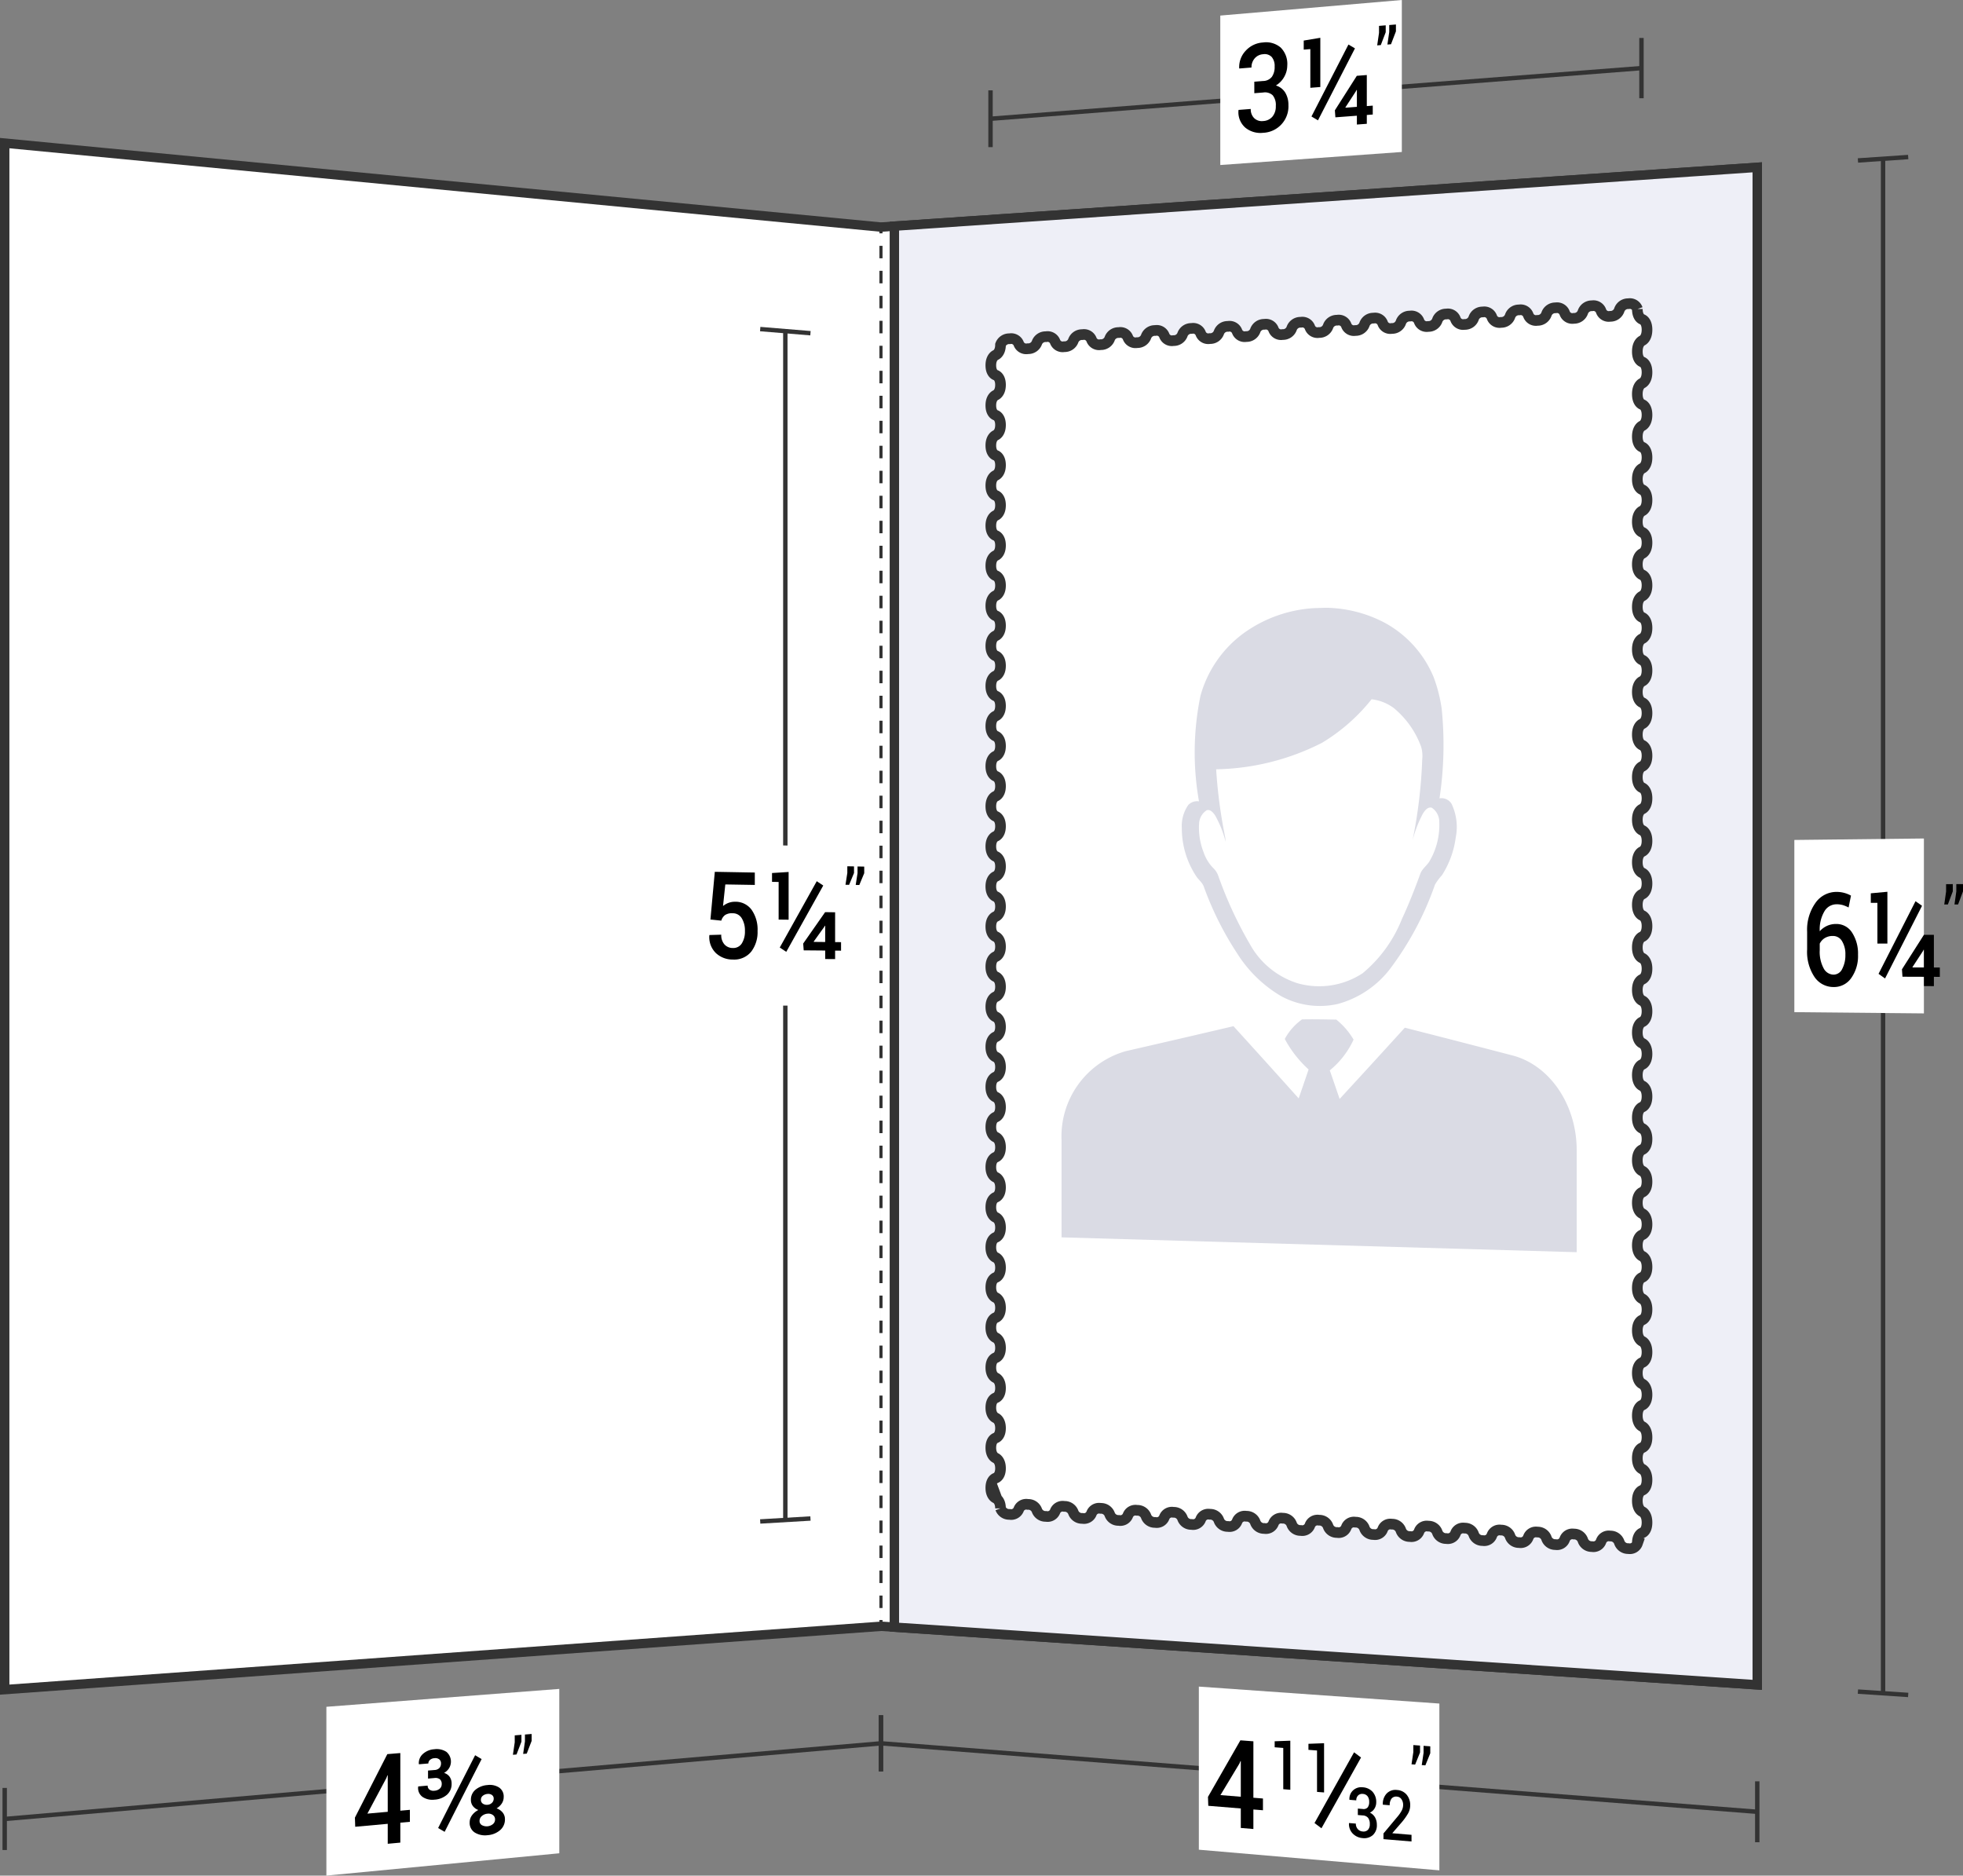
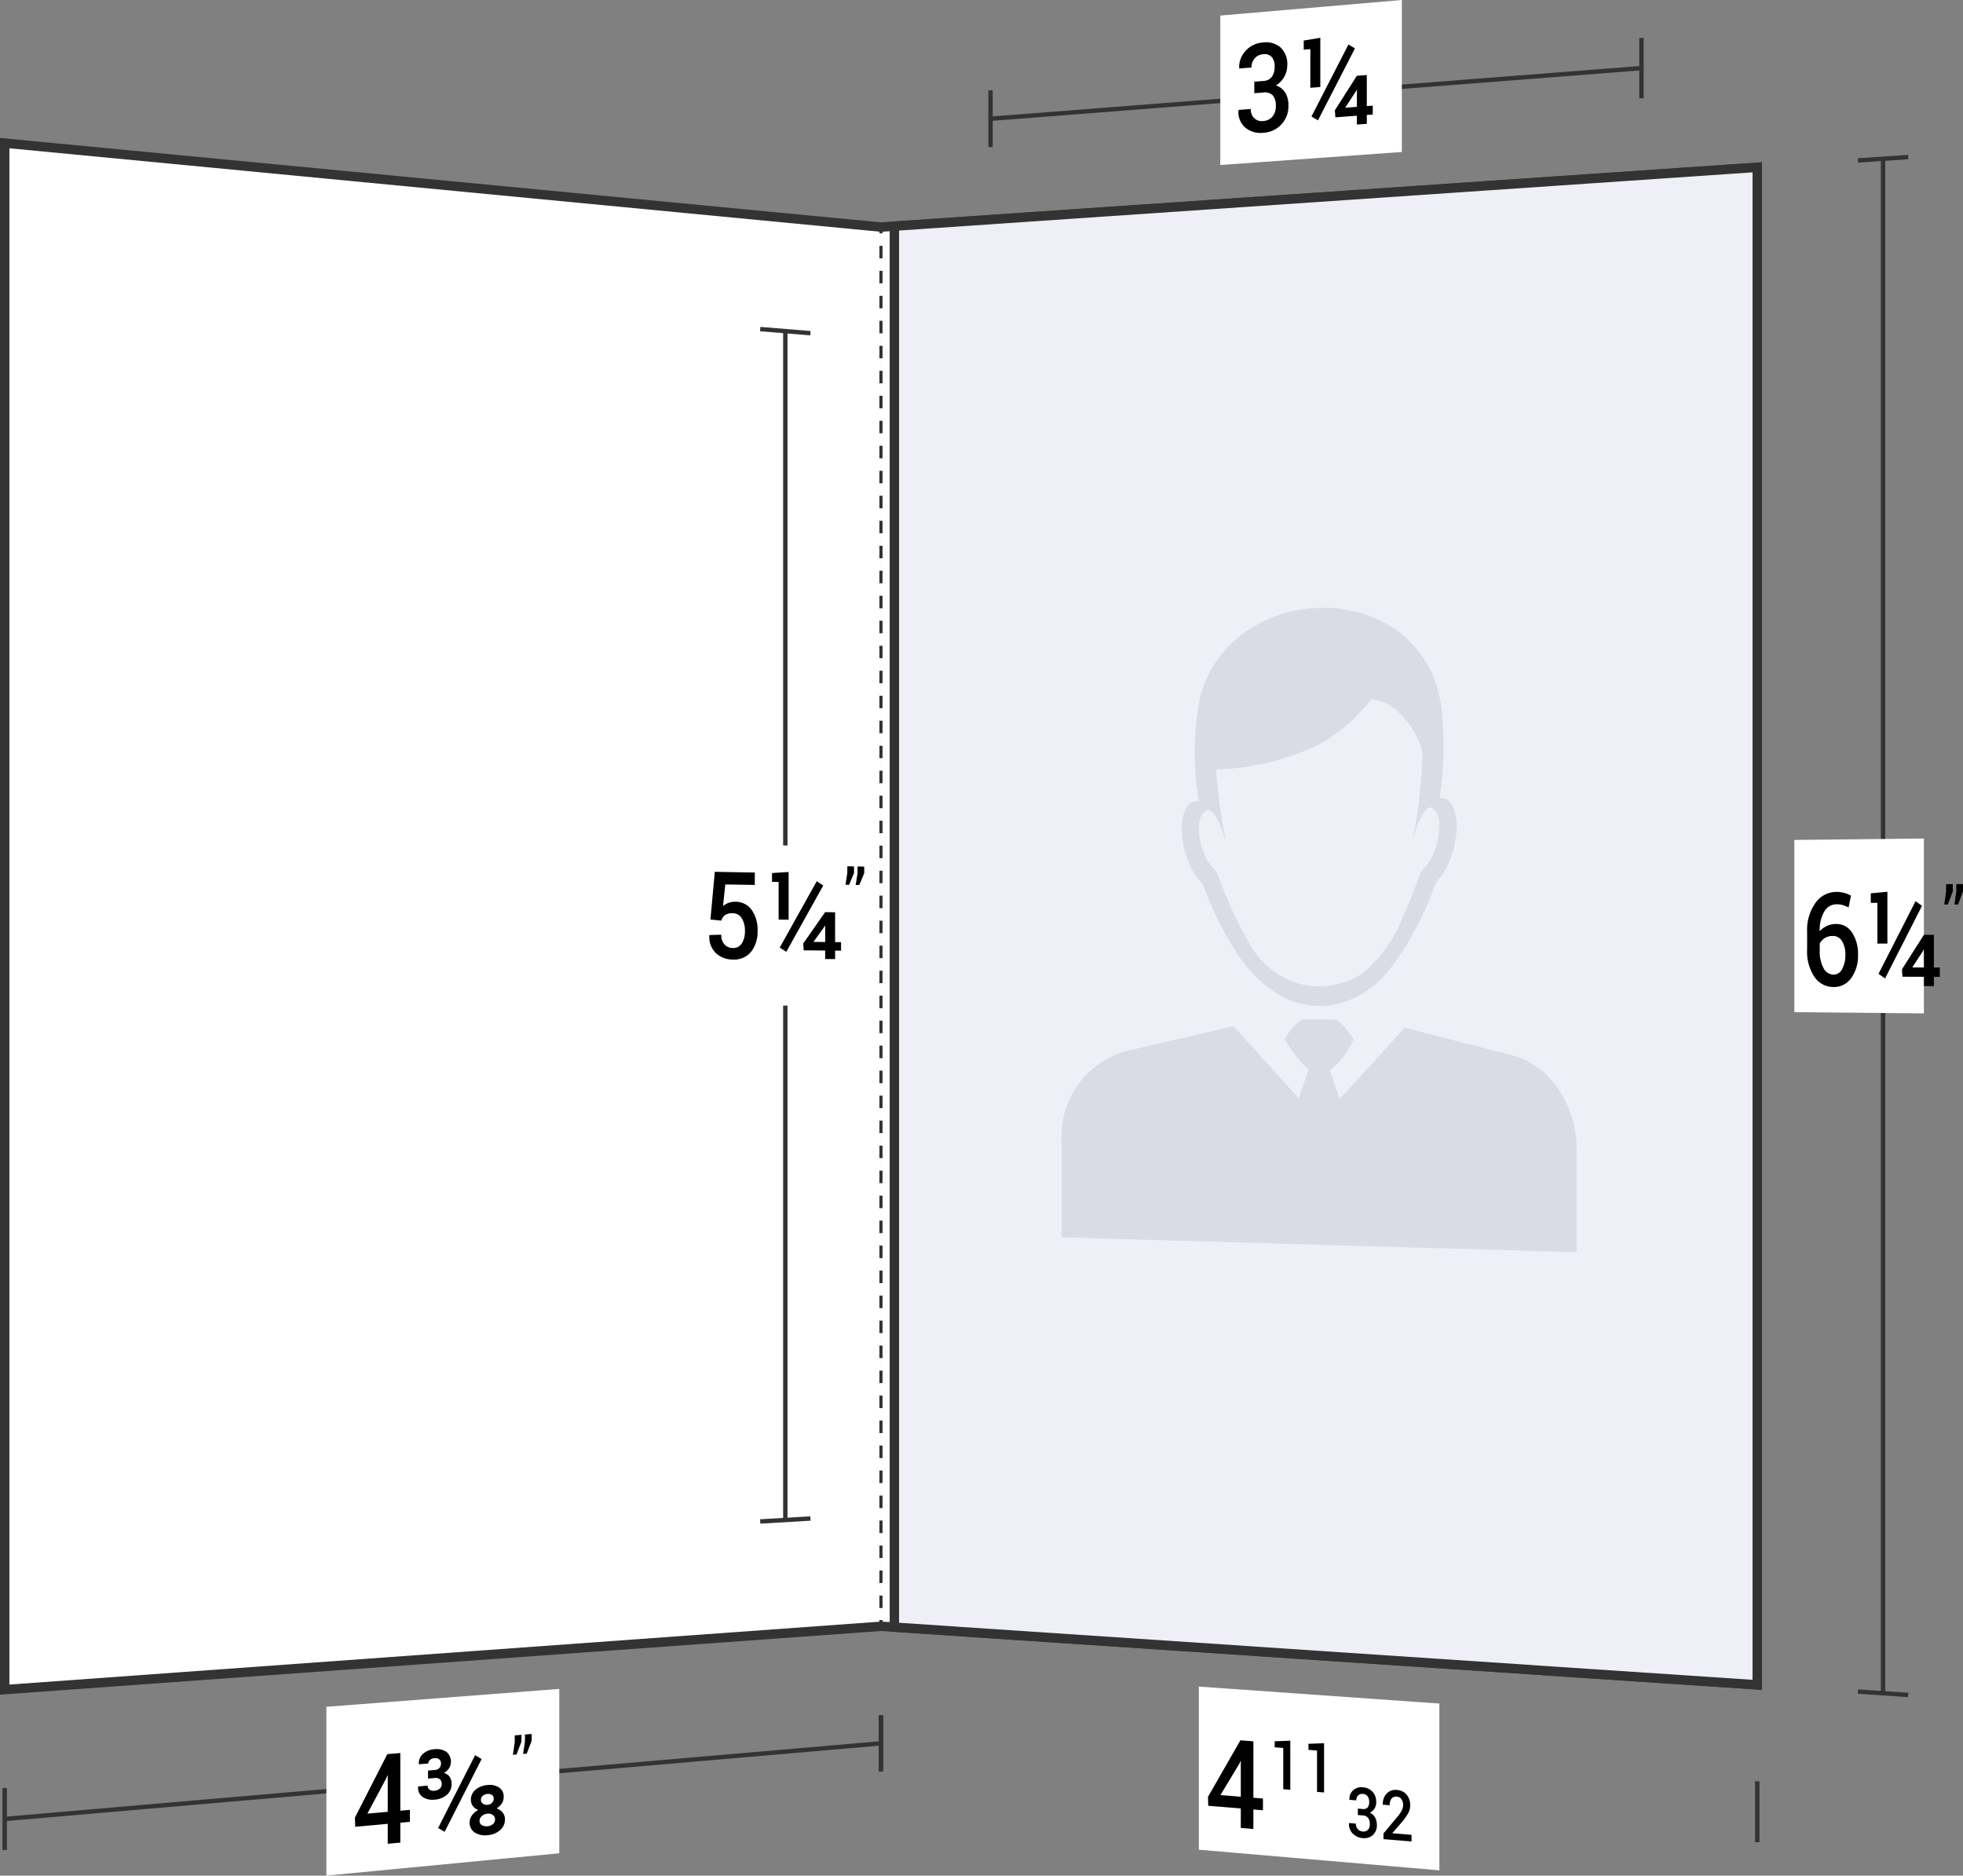
<svg xmlns="http://www.w3.org/2000/svg" viewBox="0 0 156.615 149.63">
  <rect x="0" y="0" width="156.615" height="149.63" fill="#808080" stroke="none" />
  <title>03-03</title>
  <g id="Layer_2" data-name="Layer 2">
    <g id="Layer_1-2" data-name="Layer 1">
      <path d="M70.287,139.077Q35.331,142.095.375,145.112" fill="none" stroke="#333" stroke-miterlimit="10" stroke-width="0.35" />
      <path d="M70.287,136.837v4.481" fill="none" stroke="#333" stroke-miterlimit="10" stroke-width="0.35" />
      <path d="M.375,142.635v4.953" fill="none" stroke="#333" stroke-miterlimit="10" stroke-width="0.35" />
      <path d="M44.622,147.849l-18.582,1.78c0-5.387,0-8.08,0-13.466,7.433-.571,11.149-.856,18.582-1.427Z" fill="#fff" />
      <path d="M31.939,144.451l.764-.068v.956l-.764.069v1.59l-1.004.093v-1.592l-2.594.235-.025-.729c1.034-2.033,1.552-3.047,2.586-5.066l1.037-.086Zm-2.627.234,1.623-.145c0-1.162,0-1.742,0-2.904l-.025-.008-.083.218C30.221,142.98,29.918,143.548,29.312,144.685Z" />
      <path d="M34.662,141.207a.578.578,0,0,0,.396-.163.538.538,0,0,0,.127-.375.391.391,0,0,0-.135-.309.509.509,0,0,0-.392-.097.576.576,0,0,0-.351.137.371.371,0,0,0-.131.285l-.751.063-.009-.029a.965.965,0,0,1,.332-.801,1.476,1.476,0,0,1,.896-.368,1.415,1.415,0,0,1,.976.21,1.015,1.015,0,0,1,.209,1.3,1.111,1.111,0,0,1-.4.378.84.84,0,0,1,.446.311.927.927,0,0,1,.156.55,1.128,1.128,0,0,1-.374.882,1.658,1.658,0,0,1-.992.39,1.406,1.406,0,0,1-.944-.213.864.864,0,0,1-.359-.813l.008-.03.751-.065a.379.379,0,0,0,.143.319.55.55,0,0,0,.396.089.712.712,0,0,0,.424-.164.458.458,0,0,0,.157-.358.48.48,0,0,0-.147-.393.586.586,0,0,0-.434-.097l-.51.044v-.641Zm.813,4.93c-.207-.121-.311-.182-.519-.304,1.18-2.332,1.771-3.493,2.951-5.807.207.123.311.184.519.307C37.246,142.645,36.656,143.806,35.475,146.137ZM40.186,143.361a.923.923,0,0,1-.153.516,1.248,1.248,0,0,1-.415.389,1.056,1.056,0,0,1,.487.334.818.818,0,0,1,.181.527,1.112,1.112,0,0,1-.392.882,1.704,1.704,0,0,1-.986.395,1.568,1.568,0,0,1-1.027-.209.902.902,0,0,1-.409-.812.948.948,0,0,1,.185-.564,1.386,1.386,0,0,1,.508-.423.966.966,0,0,1-.436-.314.786.786,0,0,1-.158-.49,1.018,1.018,0,0,1,.377-.824,1.689,1.689,0,0,1,.955-.363,1.377,1.377,0,0,1,.919.199A.851.851,0,0,1,40.186,143.361Zm-.689,1.791a.418.418,0,0,0-.174-.356.59.59,0,0,0-.419-.107.784.784,0,0,0-.459.187.5.5,0,0,0-.185.389.375.375,0,0,0,.185.339.802.802,0,0,0,.88-.081A.47.47,0,0,0,39.497,145.152Zm-.108-1.663a.337.337,0,0,0-.141-.291.495.495,0,0,0-.344-.084.682.682,0,0,0-.384.146.396.396,0,0,0-.151.32.355.355,0,0,0,.156.312.564.564,0,0,0,.384.087.546.546,0,0,0,.34-.154A.448.448,0,0,0,39.389,143.49Z" />
      <path d="M41.602,138.946c-.157.408-.235.612-.392,1.021l-.288.024.145-.995v-.554l.535-.044Zm.815-.067c-.157.408-.235.611-.392,1.019l-.288.024.145-.994v-.553l.535-.044Z" />
      <path d="M70.287,18.116Q35.331,14.766.375,11.417V134.792q34.956-2.526,69.912-5.051" fill="#fff" stroke="#333" stroke-miterlimit="10" stroke-width="0.75" />
      <path d="M62.656,26.417q0,47.421,0,94.842" fill="none" stroke="#333" stroke-miterlimit="10" stroke-width="0.35" />
      <path d="M60.652,26.252l4.01.33" fill="none" stroke="#333" stroke-miterlimit="10" stroke-width="0.35" />
      <path d="M60.652,121.377l4.01-.236" fill="none" stroke="#333" stroke-miterlimit="10" stroke-width="0.35" />
      <path d="M67.883,80.235l-10.961-.025V67.331l10.961.233Z" fill="#fff" />
      <path d="M56.681,73.355c.139-1.523.209-2.283.349-3.804l3.191.057v.989l-2.353-.039c-.073.689-.109,1.033-.182,1.722a1.508,1.508,0,0,1,.412-.242,1.45,1.45,0,0,1,.529-.099,1.584,1.584,0,0,1,1.332.632,2.736,2.736,0,0,1,.482,1.706,2.556,2.556,0,0,1-.507,1.643,1.744,1.744,0,0,1-1.465.629A1.944,1.944,0,0,1,57.123,76.04a1.773,1.773,0,0,1-.529-1.422l.008-.024c.377-.011.565-.017.942-.028a1.112,1.112,0,0,0,.257.779.879.879,0,0,0,.669.283.797.797,0,0,0,.716-.368,1.771,1.771,0,0,0,.247-.99,1.848,1.848,0,0,0-.253-1.014.826.826,0,0,0-.723-.399.995.995,0,0,0-.616.147.856.856,0,0,0-.293.442C57.201,73.41,57.028,73.391,56.681,73.355Z" />
      <path d="M62.919,73.371l-.797-.01V70.361l-.527-.009v-.705c.53-.034.795-.051,1.324-.084Zm-.188,2.564c-.207-.137-.311-.205-.519-.343,1.18-2.126,1.771-3.185,2.951-5.292.207.138.311.207.519.345C64.502,72.752,63.912,73.81,62.731,75.935Zm3.897-.778.474.005v.68l-.474-.004v.676l-.792-.006v-.677L64.122,75.816l-.041-.543c.7-1.005,1.051-1.505,1.751-2.505l.797.011Zm-1.71-.04.013.024.905.009V73.861l-.025-.01-.05.092C65.425,74.412,65.256,74.647,64.919,75.117Z" />
      <path d="M68.136,69.646c-.157.377-.235.566-.392.943l-.288-.005.146-.943v-.532l.534.01Zm.815.015c-.157.377-.235.565-.392.942l-.288-.005.146-.941V69.125l.534.01Z" />
-       <path d="M140.2,144.539Q105.243,141.807,70.287,139.076" fill="none" stroke="#333" stroke-miterlimit="10" stroke-width="0.35" />
      <path d="M140.2,142.108v4.86" fill="none" stroke="#333" stroke-miterlimit="10" stroke-width="0.35" />
      <path d="M70.287,136.835v4.481" fill="none" stroke="#333" stroke-miterlimit="10" stroke-width="0.35" />
      <path d="M114.838,149.21c-7.676-.658-11.514-.988-19.19-1.646V134.551c7.676.541,11.514.812,19.19,1.353Z" fill="#fff" />
      <path d="M70.287,18.114q34.956-2.383,69.913-4.766V134.412q-34.956-2.337-69.913-4.673" fill="#fff" stroke="#333" stroke-miterlimit="10" stroke-width="0.75" />
      <path d="M71.356,18.041q0,55.885,0,111.769,34.422,2.301,68.843,4.602V13.348Q105.778,15.695,71.356,18.041Z" fill="#eeeff7" stroke="#333" stroke-miterlimit="10" stroke-width="0.75" />
      <path d="M150.237,12.664q0,61.21,0,122.419" fill="none" stroke="#333" stroke-miterlimit="10" stroke-width="0.35" />
      <path d="M148.232,12.801l4.01-.273" fill="none" stroke="#333" stroke-miterlimit="10" stroke-width="0.35" />
      <path d="M148.232,134.949l4.01.268" fill="none" stroke="#333" stroke-miterlimit="10" stroke-width="0.35" />
      <path d="M153.496,80.846c-4.135-.039-6.202-.059-10.337-.099V67.009l10.337-.117Z" fill="#fff" />
      <path d="M146.52,71.153a2.356,2.356,0,0,1,1.158.297c-.077.379-.115.568-.191.947a2.691,2.691,0,0,0-.452-.189,1.718,1.718,0,0,0-.511-.067,1.116,1.116,0,0,0-.973.575,2.831,2.831,0,0,0-.367,1.543v.035a1.755,1.755,0,0,1,.578-.43,1.717,1.717,0,0,1,.725-.152,1.47,1.47,0,0,1,1.28.691,3.068,3.068,0,0,1,.472,1.764,3.023,3.023,0,0,1-.54,1.856,1.672,1.672,0,0,1-1.415.719,1.823,1.823,0,0,1-1.513-.796,3.614,3.614,0,0,1-.592-2.205v-1.405a3.697,3.697,0,0,1,.666-2.306A2.041,2.041,0,0,1,146.52,71.153Zm-.282,3.516a1.204,1.204,0,0,0-.647.164,1.08,1.08,0,0,0-.406.447v.525a2.78,2.78,0,0,0,.309,1.441.915.915,0,0,0,.791.508.767.767,0,0,0,.693-.458,2.334,2.334,0,0,0,.253-1.133,1.974,1.974,0,0,0-.266-1.078A.823.823,0,0,0,146.237,74.669Z" />
      <path d="M150.583,75.275l-.797-.001V72.025l-.527.001V71.265c.53-.049.795-.073,1.324-.122Zm-.188,2.783c-.207-.147-.311-.221-.519-.368,1.18-2.311,1.771-3.47,2.951-5.795.207.146.311.22.519.366C152.166,74.587,151.576,75.747,150.396,78.058Zm3.897-.874.474.001v.746l-.474-.002v.741l-.792-.004v-.74l-1.715-.006-.041-.591c.7-1.098,1.051-1.649,1.751-2.751l.797 0Zm-1.71-.031.013.026.905.003V75.773l-.025-.01-.05.102C153.089,76.381,152.92,76.639,152.583,77.154Z" />
      <path d="M155.8,71.111c-.157.418-.235.628-.392,1.046l-.288.001.146-1.038v-.585l.534-.002Zm.815-.003c-.157.419-.235.628-.392,1.047l-.288.001.146-1.039v-.585l.534-.002Z" />
-       <path d="M130.644,24.651a.645.645,0,0,0-.726-.422.741.741,0,0,0-.726.503.74.74,0,0,1-.726.503.645.645,0,0,1-.726-.421.644.644,0,0,0-.726-.42.74.74,0,0,0-.726.502.739.739,0,0,1-.726.501.645.645,0,0,1-.726-.42.644.644,0,0,0-.726-.419.74.74,0,0,0-.726.5.739.739,0,0,1-.726.5.645.645,0,0,1-.726-.418.644.644,0,0,0-.726-.417.739.739,0,0,0-.726.499.738.738,0,0,1-.726.498.644.644,0,0,1-.726-.417.644.644,0,0,0-.726-.416.739.739,0,0,0-.726.497.738.738,0,0,1-.726.497.644.644,0,0,1-.726-.415.643.643,0,0,0-.726-.414.739.739,0,0,0-.726.496.738.738,0,0,1-.726.495.644.644,0,0,1-.726-.414.643.643,0,0,0-.726-.413.738.738,0,0,0-.726.494.737.737,0,0,1-.726.493.643.643,0,0,1-.726-.412.643.643,0,0,0-.726-.411.738.738,0,0,0-.726.493.737.737,0,0,1-.726.492.643.643,0,0,1-.726-.41.642.642,0,0,0-.726-.41.737.737,0,0,0-.726.491.736.736,0,0,1-.726.49.643.643,0,0,1-.726-.409.642.642,0,0,0-.726-.408.737.737,0,0,0-.726.49.736.736,0,0,1-.726.489.643.643,0,0,1-.726-.407.642.642,0,0,0-.726-.407.737.737,0,0,0-.726.488.736.736,0,0,1-.726.487.642.642,0,0,1-.726-.406.642.642,0,0,0-.726-.405.736.736,0,0,0-.726.487.735.735,0,0,1-.726.486.642.642,0,0,1-.726-.404.641.641,0,0,0-.726-.404.736.736,0,0,0-.726.485.735.735,0,0,1-.726.484.642.642,0,0,1-.726-.403.641.641,0,0,0-.726-.402.736.736,0,0,0-.726.484.735.735,0,0,1-.726.483.642.642,0,0,1-.726-.401.641.641,0,0,0-.726-.401.735.735,0,0,0-.726.482.734.734,0,0,1-.726.481.641.641,0,0,1-.726-.4.641.641,0,0,0-.726-.399.735.735,0,0,0-.726.481.734.734,0,0,1-.726.48.641.641,0,0,1-.726-.398.64.64,0,0,0-.726-.398.735.735,0,0,0-.726.479.734.734,0,0,1-.726.478.641.641,0,0,1-.726-.397.64.64,0,0,0-.726-.396.734.734,0,0,0-.726.478c0,.673-.386.822-.386.822s-.386.149-.386.821.386.779.386.779.386.107.386.78-.386.82-.386.82-.386.147-.386.819.386.78.386.78.386.108.386.781-.386.819-.386.819-.386.146-.386.818.386.782.386.782.386.11.386.783-.386.817-.386.817-.386.144-.386.816.386.783.386.783.386.111.386.784-.386.816-.386.816-.386.143-.386.815.386.785.386.785.386.113.386.786-.386.814-.386.814-.386.141-.386.813.386.786.386.786.386.114.386.787-.386.813-.386.813-.386.14-.386.812.386.788.386.788.386.116.386.789-.386.811-.386.811-.386.138-.386.811.386.789.386.789.386.117.386.79-.386.81-.386.81-.386.137-.386.809.386.791.386.791.386.119.386.792-.386.808-.386.808-.386.135-.386.808.386.792.386.792.386.12.386.793-.386.807-.386.807-.386.134-.386.806.386.794.386.794.386.122.386.794-.386.805-.386.805-.386.132-.386.805.386.795.386.795.386.123.386.796-.386.804-.386.804-.386.131-.386.803.386.797.386.797.386.124.386.797-.386.802-.386.802-.386.129-.386.802.386.798.386.798.386.126.386.799-.386.801-.386.801-.386.128-.386.8.386.8.386.8.386.127.386.8-.386.799-.386.799-.386.126-.386.799.386.801.386.801.386.129.386.802-.386.798-.386.798-.386.125-.386.797.386.803.386.803.386.13.386.803-.386.796-.386.796-.386.123-.386.796.386.804.386.804.386.132.386.805-.386.795-.386.795-.386.122-.386.794.386.806.386.806.386.133.386.806-.386.794-.386.794-.386.12-.386.793.386.807.386.807.386.135.386.808-.386.792-.386.792-.386.119-.386.791.386.809.386.809.386.136.386.809-.386.791-.386.791-.386.117-.386.79.386.81.386.81.386.138.386.811-.386.789-.386.789-.386.116-.386.788.386.811.386.811.386.139.386.812-.386.788-.386.788-.386.115-.386.787.386.813.386.813.386.141.386.814-.386.786-.386.786-.386.113-.386.785.386.814.386.814.386.142.386.815-.386.785-.386.785-.386.112-.386.784.386.816.386.816.386.144.386.817-.386.783-.386.783-.386.11-.386.782.386.817.386.817.386.145.386.818-.386.782-.386.782-.386.109-.386.781.386.819.386.819.386.147.386.82-.386.78-.386.78-.386.107-.386.779.386.82.386.82.386.148.386.821a.733.733,0,0,0,.726.477.641.641,0,0,0,.726-.397.642.642,0,0,1,.726-.398.732.732,0,0,1,.726.477.733.733,0,0,0,.726.478.641.641,0,0,0,.726-.399.642.642,0,0,1,.726-.399.733.733,0,0,1,.726.479.734.734,0,0,0,.726.48.642.642,0,0,0,.726-.4.642.642,0,0,1,.726-.401.733.733,0,0,1,.726.48.734.734,0,0,0,.726.481.642.642,0,0,0,.726-.402.643.643,0,0,1,.726-.402.733.733,0,0,1,.726.482.734.734,0,0,0,.726.483.642.642,0,0,0,.726-.403.643.643,0,0,1,.726-.404.734.734,0,0,1,.726.483.735.735,0,0,0,.726.484.642.642,0,0,0,.726-.405.643.643,0,0,1,.726-.405.734.734,0,0,1,.726.485.735.735,0,0,0,.726.486.643.643,0,0,0,.726-.406.643.643,0,0,1,.726-.407.734.734,0,0,1,.726.486.735.735,0,0,0,.726.487.643.643,0,0,0,.726-.408.644.644,0,0,1,.726-.408.735.735,0,0,1,.726.488.736.736,0,0,0,.726.489.643.643,0,0,0,.726-.409.644.644,0,0,1,.726-.41.735.735,0,0,1,.726.49.736.736,0,0,0,.726.49.643.643,0,0,0,.726-.411.644.644,0,0,1,.726-.411.736.736,0,0,1,.726.491.737.737,0,0,0,.726.492.644.644,0,0,0,.726-.412.644.644,0,0,1,.726-.413.736.736,0,0,1,.726.493.737.737,0,0,0,.726.493.644.644,0,0,0,.726-.414.645.645,0,0,1,.726-.414.736.736,0,0,1,.726.494.737.737,0,0,0,.726.495.644.644,0,0,0,.726-.415.645.645,0,0,1,.726-.416.737.737,0,0,1,.726.496.738.738,0,0,0,.726.496.645.645,0,0,0,.726-.417.645.645,0,0,1,.726-.418.737.737,0,0,1,.726.497.738.738,0,0,0,.726.498.645.645,0,0,0,.726-.418.646.646,0,0,1,.726-.419.738.738,0,0,1,.726.499.739.739,0,0,0,.726.499.645.645,0,0,0,.726-.42.646.646,0,0,1,.726-.421.738.738,0,0,1,.726.5.739.739,0,0,0,.726.501.645.645,0,0,0,.726-.421.646.646,0,0,1,.726-.422.738.738,0,0,1,.726.502.739.739,0,0,0,.726.502.646.646,0,0,0,.726-.423l-.012-.001c0-.714.386-.828.386-.828s.386-.114.386-.829-.386-.87-.386-.87-.386-.155-.386-.869.386-.83.386-.83.386-.116.386-.83-.386-.868-.386-.868-.386-.154-.386-.867.386-.831.386-.831.386-.117.386-.832-.386-.867-.386-.867-.386-.152-.386-.866.386-.833.386-.833.386-.119.386-.833-.386-.865-.386-.865-.386-.151-.386-.864.386-.834.386-.834.386-.12.386-.835-.386-.864-.386-.864-.386-.149-.386-.863.386-.835.386-.835.386-.122.386-.836-.386-.862-.386-.862-.386-.148-.386-.862.386-.837.386-.837.386-.123.386-.838-.386-.861-.386-.861-.386-.146-.386-.86.386-.838.386-.838.386-.125.386-.839-.386-.859-.386-.859-.386-.145-.386-.859.386-.84.386-.84.386-.126.386-.841-.386-.858-.386-.858-.386-.143-.386-.857.386-.841.386-.841.386-.128.386-.842-.386-.856-.386-.856-.386-.142-.386-.856.386-.843.386-.843.386-.129.386-.844-.386-.855-.386-.855-.386-.14-.386-.854.386-.844.386-.844.386-.131.386-.845-.386-.853-.386-.853-.386-.139-.386-.853.386-.846.386-.846.386-.132.386-.847-.386-.852-.386-.852-.386-.137-.386-.851.386-.847.386-.847.386-.134.386-.848-.386-.85-.386-.85-.386-.136-.386-.85.386-.849.386-.849.386-.135.386-.85-.386-.849-.386-.849-.386-.134-.386-.848.386-.85.386-.85.386-.137.386-.851-.386-.848-.386-.848-.386-.133-.386-.847.386-.852.386-.852.386-.138.386-.852-.386-.846-.386-.846-.386-.131-.386-.845.386-.853.386-.853.386-.139.386-.854-.386-.845-.386-.845-.386-.13-.386-.844.386-.855.386-.855.386-.141.386-.855-.386-.843-.386-.843-.386-.129-.386-.842.386-.856.386-.856.386-.142.386-.857-.386-.842-.386-.842-.386-.127-.386-.841.386-.858.386-.858.386-.144.386-.858-.386-.84-.386-.84-.386-.126-.386-.839.386-.859.386-.859.386-.145.386-.86-.386-.839-.386-.839-.386-.124-.386-.838.386-.861.386-.861.386-.147.386-.861-.386-.837-.386-.837-.386-.123-.386-.836.386-.862.386-.862.386-.148.386-.863-.386-.836-.386-.836-.386-.121-.386-.835.386-.864.386-.864.386-.15.386-.864-.386-.834-.386-.834-.386-.12-.386-.833.386-.865.386-.865.386-.151.386-.866-.386-.833-.386-.833-.386-.118-.386-.832.386-.866.386-.866.386-.153.386-.867-.386-.831-.386-.831-.386-.117-.386-.831.386-.868.386-.868.386-.154.386-.869-.386-.83-.386-.83-.386-.115-.386-.829.386-.869.386-.869.386-.156.386-.87-.386-.828-.386-.828-.386-.114-.386-.828" fill="#fff" stroke="#333" stroke-miterlimit="10" stroke-width="0.85" />
      <path d="M70.287,18.114v.5" fill="none" stroke="#333" stroke-miterlimit="10" stroke-width="0.25" />
      <path d="M70.287,19.611q-0,54.565,0,109.13" fill="none" stroke="#333" stroke-miterlimit="10" stroke-width="0.25" stroke-dasharray="0.997 0.997" />
      <path d="M70.287,129.239v.5" fill="none" stroke="#333" stroke-miterlimit="10" stroke-width="0.25" />
      <path d="M79.027,9.474q25.968-2.02,51.935-4.041" fill="none" stroke="#333" stroke-miterlimit="10" stroke-width="0.35" />
      <path d="M79.027,11.738V7.209" fill="none" stroke="#333" stroke-miterlimit="10" stroke-width="0.35" />
      <path d="M130.962,7.838V3.028" fill="none" stroke="#333" stroke-miterlimit="10" stroke-width="0.35" />
      <path d="M111.843,12.124l-14.484,1.04V1.242C103.153.745,106.049.497,111.843,0Z" fill="#fff" />
      <path d="M100.073,6.518l.701-.056a.904.904,0,0,0,.705-.338,1.361,1.361,0,0,0,.216-.814,1.105,1.105,0,0,0-.232-.763.781.781,0,0,0-.685-.221.965.965,0,0,0-.67.326,1.068,1.068,0,0,0-.26.735l-.971.078-.009-.028a1.892,1.892,0,0,1,.517-1.389,2.033,2.033,0,0,1,1.38-.659,1.789,1.789,0,0,1,1.411.403,1.84,1.84,0,0,1,.527,1.437,1.853,1.853,0,0,1-.236.887,1.833,1.833,0,0,1-.673.704,1.32,1.32,0,0,1,.758.586,1.881,1.881,0,0,1,.243.969,2.108,2.108,0,0,1-2.03,2.22,1.9,1.9,0,0,1-1.409-.411,1.634,1.634,0,0,1-.545-1.387l.008-.029.971-.075a.981.981,0,0,0,.271.73.876.876,0,0,0,.718.233,1.031,1.031,0,0,0,.738-.349,1.259,1.259,0,0,0,.271-.852,1.221,1.221,0,0,0-.247-.853.905.905,0,0,0-.766-.221l-.701.055Z" />
      <path d="M105.34,6.942,104.543,7.004V3.917l-.527.043V3.236c.53-.088.795-.132,1.324-.221Zm-.188,2.659c-.207-.124-.311-.185-.519-.309,1.18-2.289,1.771-3.437,2.951-5.74.207.123.311.184.519.307C106.923,6.163,106.333,7.311,105.152,9.601Zm3.897-1.138.474-.036v.709l-.474.036v.704l-.792.059V9.231l-1.715.129-.041-.559c.7-1.099,1.051-1.65,1.751-2.753l.797-.063Zm-1.71.106.013.023.905-.069V7.184l-.025-.008-.05.1C107.846,7.794,107.677,8.052,107.34,8.568Z" />
-       <path d="M110.557,2.571c-.157.41-.235.615-.392,1.025l-.288.024.146-.998V2.065l.534-.045Zm.815-.068c-.157.411-.235.616-.392,1.026l-.288.024.146-.999v-.556l.534-.045Z" />
      <path d="M96.041,70.726a25.305,25.305,0,0,0,2.684,5.363,10.333,10.333,0,0,0,3.5,3.388,6.494,6.494,0,0,0,4.517.614,7.838,7.838,0,0,0,4.198-2.846,24.684,24.684,0,0,0,3.547-6.669,4.184,4.184,0,0,1,.553-.747,7.344,7.344,0,0,0,1.103-3.012,4.292,4.292,0,0,0-.333-2.691.944.944,0,0,0-.961-.437,28.552,28.552,0,0,0,.171-7.171,12.048,12.048,0,0,0-.625-2.461,8.736,8.736,0,0,0-4.006-4.422,10.376,10.376,0,0,0-4.598-1.149l-.935.028a10.686,10.686,0,0,0-5.635,2.002,9.239,9.239,0,0,0-3.441,4.982,22.371,22.371,0,0,0-.12,8.432.97.97,0,0,0-.851.285,2.913,2.913,0,0,0-.519,1.853,6.939,6.939,0,0,0,1.126,3.8C95.602,70.176,95.911,70.375,96.041,70.726Zm-.37-5.071a1.335,1.335,0,0,1,.596-1.012c.286-.104.524.178.681.412a8.44,8.44,0,0,1,.838,2.104q-.01-.168-.031-.336a39.598,39.598,0,0,1-.726-5.451,19.342,19.342,0,0,0,8.438-2.109,14.789,14.789,0,0,0,3.962-3.476,3.663,3.663,0,0,1,1.758.688,7.185,7.185,0,0,1,2.195,3.098,2.559,2.559,0,0,1,.088,1.002,39.071,39.071,0,0,1-.778,6.497,9.716,9.716,0,0,1,.82-2.143c.155-.266.408-.583.717-.492a1.342,1.342,0,0,1,.601,1.131,5.703,5.703,0,0,1-.735,3.062c-.212.408-.616.636-.779,1.082-.444,1.216-.923,2.44-1.467,3.605a10.761,10.761,0,0,1-3.131,4.323,6.308,6.308,0,0,1-5.188.802,6.612,6.612,0,0,1-3.804-3.108,32.161,32.161,0,0,1-2.552-5.531,1.671,1.671,0,0,0-.418-.594,3.329,3.329,0,0,1-.73-1.224A5.326,5.326,0,0,1,95.671,65.655Z" fill="#dadbe4" />
      <path d="M120.669,84.2c-3.435-.894-5.152-1.337-8.587-2.214-2.081,2.288-3.121,3.425-5.202,5.685-.26-.761-.519-1.523-.785-2.28a6.854,6.854,0,0,0,1.898-2.454,5.813,5.813,0,0,0-1.379-1.596c-.911-.012-1.824-.038-2.735-.015a4.585,4.585,0,0,0-1.374,1.559,9.007,9.007,0,0,0,1.898,2.431c-.257.773-.524,1.541-.791,2.308-2.08-2.317-3.12-3.468-5.2-5.758-3.438.805-5.156,1.203-8.594,1.992a7.062,7.062,0,0,0-5.124,7.092v7.762q20.55.592,41.1,1.184c0-3.256,0-4.885,0-8.141C125.793,88.133,123.656,84.977,120.669,84.2Z" fill="#dadbe4" />
      <path d="M99.999,143.418l.764.061v.938l-.764-.062v1.557l-1.004-.084v-1.555l-2.594-.212-.025-.711c1.034-1.799,1.551-2.702,2.586-4.513l1.038.078Zm-2.627-.211,1.623.131V140.501l-.025-.012-.083.2C98.28,141.698,97.977,142.202,97.371,143.207Z" />
-       <path d="M105.431,145.854c-.222-.167-.333-.251-.555-.418,1.262-2.249,1.893-3.377,3.156-5.643.222.166.333.249.555.416C107.324,142.475,106.693,143.604,105.431,145.854Z" />
-       <path d="M113.296,139.807c-.157.387-.235.58-.392.966l-.288-.022.145-.978v-.557l.535.04Zm.816.061c-.157.387-.235.58-.392.967l-.288-.022.145-.979v-.558l.535.04Z" />
+       <path d="M105.431,145.854C107.324,142.475,106.693,143.604,105.431,145.854Z" />
      <path d="M102.946,142.782l-.563-.045V139.445l-.685-.052v-.48c.499-.018.748-.028,1.247-.046Z" />
      <path d="M105.64,142.996l-.563-.045V139.649l-.685-.052v-.482c.499-.019.748-.028,1.247-.047Z" />
      <path d="M108.334,144.283l.391.032a.429.429,0,0,0,.393-.127.685.685,0,0,0,.12-.438.716.716,0,0,0-.129-.451.511.511,0,0,0-.382-.186.458.458,0,0,0-.374.123.521.521,0,0,0-.144.39l-.542-.043-.005-.017a.921.921,0,0,1,.288-.735.962.962,0,0,1,.769-.247,1.155,1.155,0,0,1,.787.355,1.206,1.206,0,0,1,.294.855.931.931,0,0,1-.132.477.816.816,0,0,1-.375.335.926.926,0,0,1,.422.397,1.191,1.191,0,0,1,.135.567,1.05,1.05,0,0,1-.318.826,1.039,1.039,0,0,1-.814.242,1.219,1.219,0,0,1-.786-.356,1.077,1.077,0,0,1-.305-.83l.005-.016.542.044a.642.642,0,0,0,.15.435.568.568,0,0,0,.401.195.493.493,0,0,0,.412-.131.625.625,0,0,0,.15-.455.782.782,0,0,0-.137-.502.583.583,0,0,0-.427-.193l-.391-.032Z" />
      <path d="M112.616,146.908l-2.238-.187v-.455c.439-.524.658-.786,1.097-1.311a2.782,2.782,0,0,0,.37-.536.98.98,0,0,0,.102-.425.78.78,0,0,0-.132-.456.46.46,0,0,0-.356-.208.472.472,0,0,0-.44.161.838.838,0,0,0-.143.526l-.544-.044-.005-.017a1.19,1.19,0,0,1,.294-.862.966.966,0,0,1,.838-.294,1.067,1.067,0,0,1,.769.376,1.275,1.275,0,0,1,.282.846,1.3,1.3,0,0,1-.163.636,4.844,4.844,0,0,1-.506.712c-.3.346-.45.519-.75.864l.007.017,1.518.126Z" />
    </g>
  </g>
</svg>